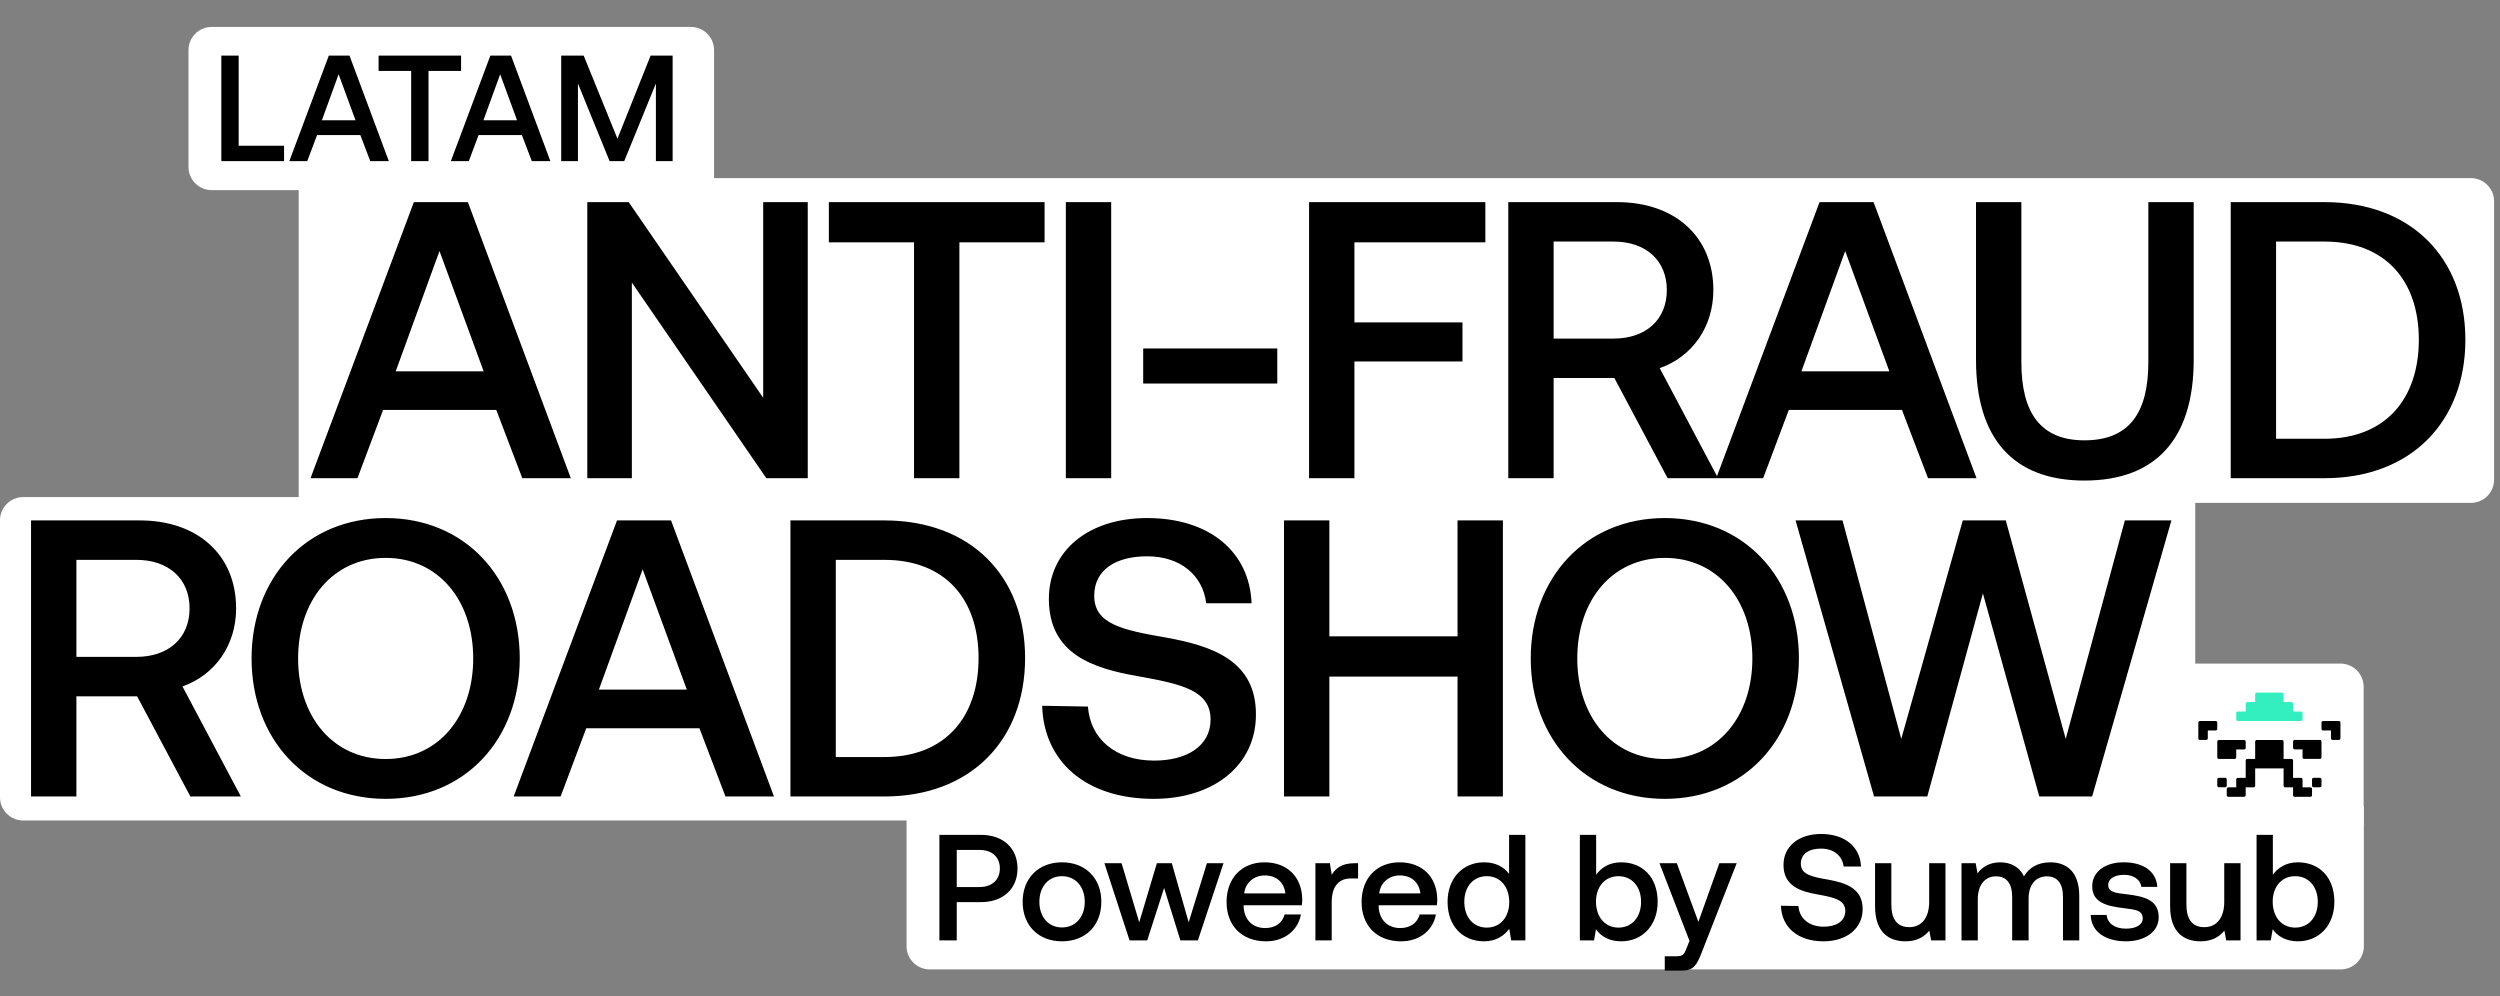
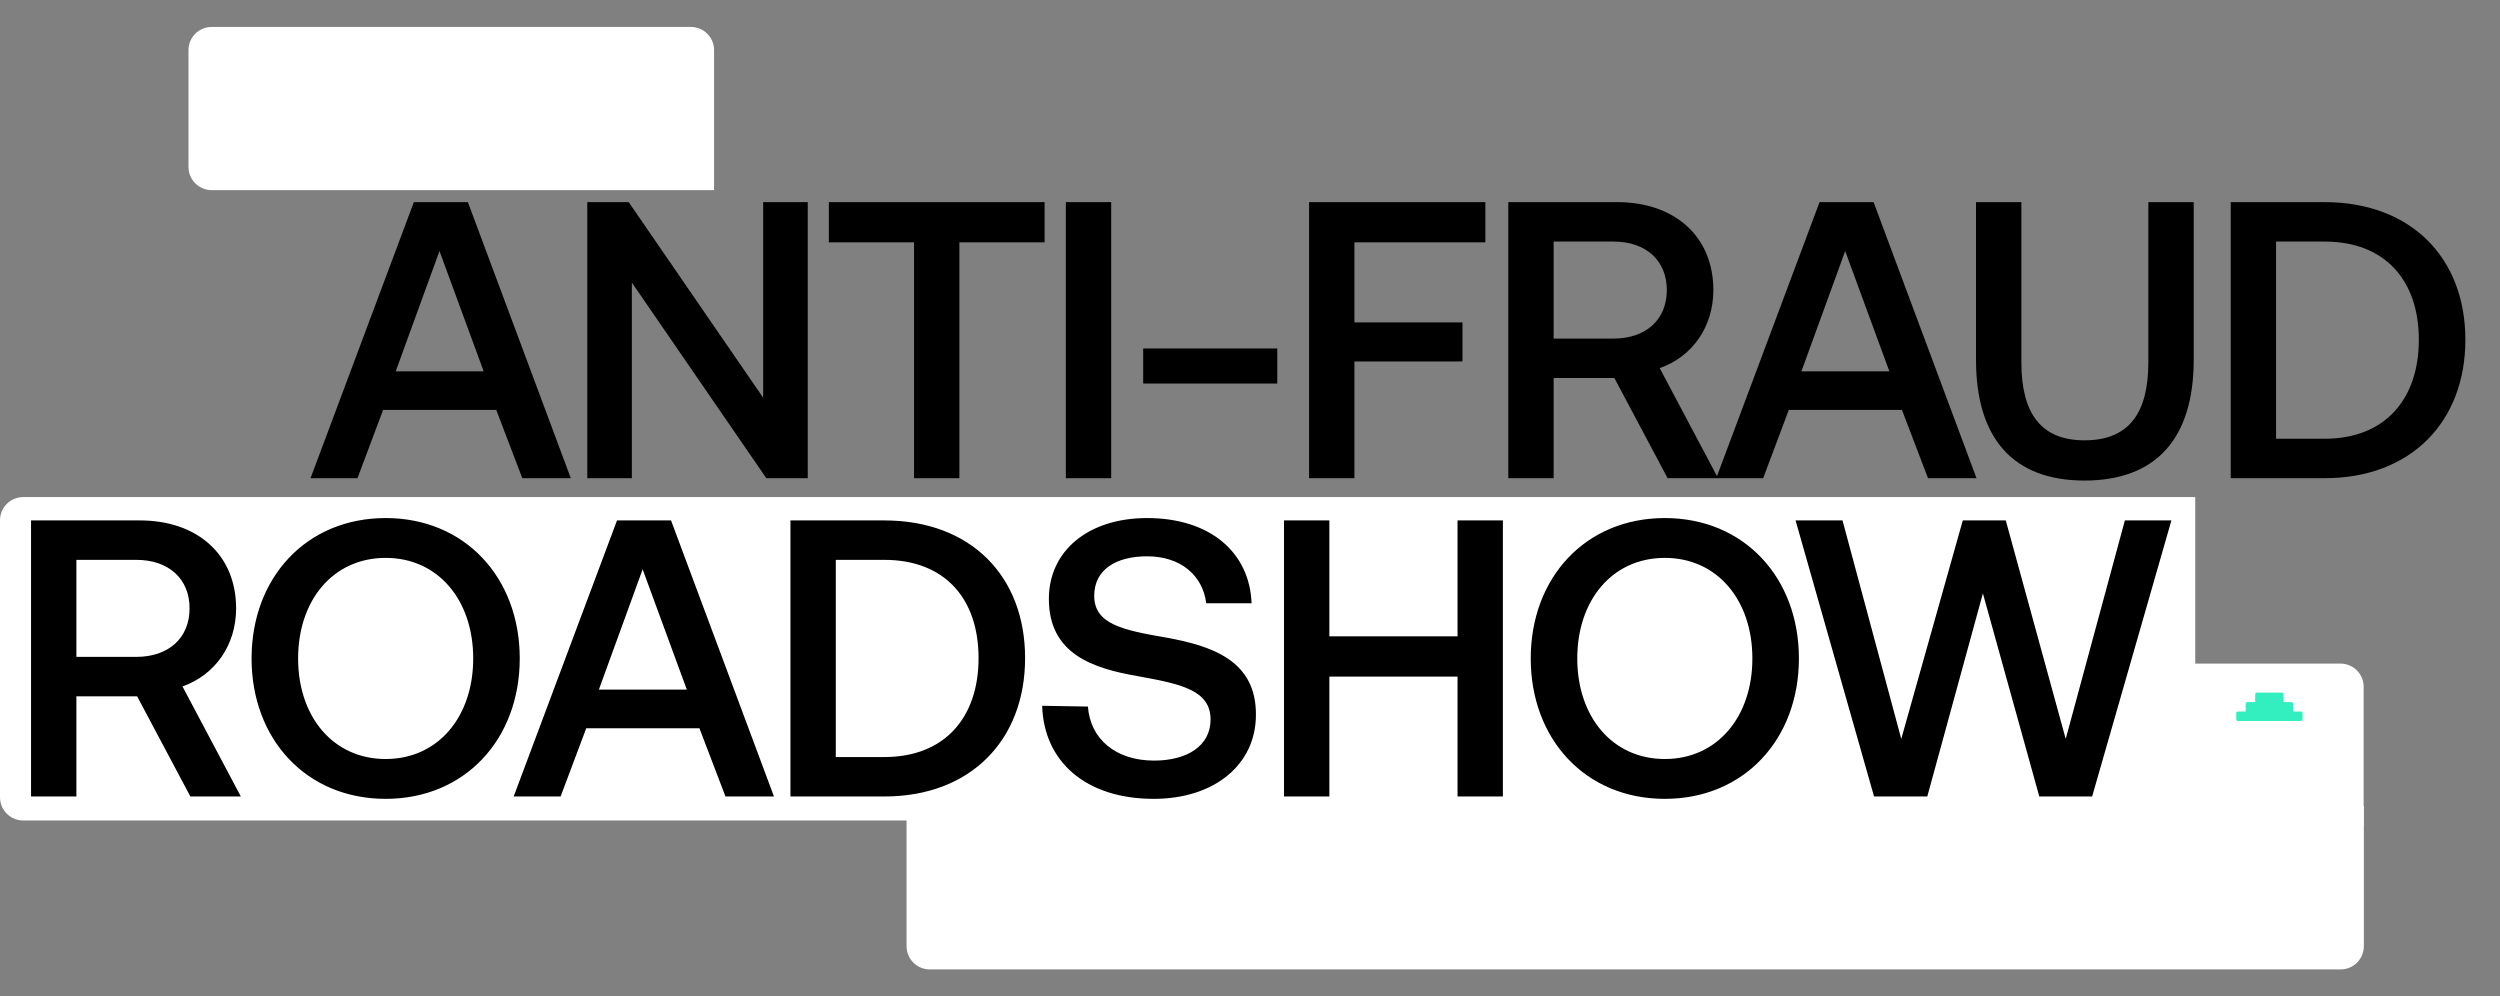
<svg xmlns="http://www.w3.org/2000/svg" width="808" height="322" viewBox="0 0 808 322" fill="none">
  <rect x="0" y="0" width="808" height="322" fill="#808080" stroke="none" />
  <path d="M0 168.158C0 164.017 3.357 160.66 7.498 160.66H709.498V257.687C709.498 261.828 706.141 265.184 702 265.184H7.498C3.357 265.184 0 261.828 0 257.687V168.158Z" fill="white" />
  <path d="M45.211 168.2C63.82 168.2 76.311 179.289 76.311 196.623C76.311 208.605 69.428 218.164 58.976 221.861L77.841 257.422H61.526L44.318 225.047H24.689V257.422H10.031V168.2H45.211ZM24.689 212.301H44.063C54.515 212.301 61.271 206.183 61.271 196.623C61.271 187.064 54.515 180.946 44.063 180.946H24.689V212.301ZM167.982 212.811C167.982 238.94 150.265 258.187 124.645 258.187C99.026 258.187 81.309 238.94 81.309 212.811C81.309 186.682 99.026 167.435 124.645 167.435C150.265 167.435 167.982 186.682 167.982 212.811ZM96.349 212.811C96.349 231.675 107.693 245.313 124.645 245.313C141.598 245.313 152.942 231.675 152.942 212.811C152.942 193.947 141.598 180.309 124.645 180.309C107.693 180.309 96.349 193.947 96.349 212.811ZM166.023 257.422L199.418 168.2H216.88L250.147 257.422H234.469L226.057 235.371H189.476L181.191 257.422H166.023ZM193.555 222.88H221.978L207.703 184.005L193.555 222.88ZM255.473 257.422V168.2H285.808C313.722 168.2 331.312 186.172 331.312 212.683C331.312 239.195 313.722 257.422 285.808 257.422H255.473ZM270.131 244.676H285.808C305.437 244.676 316.271 231.803 316.271 212.683C316.271 193.564 305.437 180.946 285.808 180.946H270.131V244.676ZM351.615 228.361C352.379 238.813 360.537 245.823 373.028 245.823C383.607 245.823 391.255 241.107 391.255 232.567C391.255 223.135 381.95 221.096 367.802 218.547C353.017 215.997 338.996 211.281 338.996 193.564C338.996 178.014 351.742 167.435 370.734 167.435C391.127 167.435 403.873 178.524 404.511 194.966H389.853C388.706 185.917 381.568 179.799 370.734 179.799C360.664 179.799 353.654 184.132 353.654 192.545C353.654 201.722 362.831 203.634 376.852 206.056C391.637 208.732 406.04 213.448 405.913 231.038C405.913 247.098 392.529 258.187 372.9 258.187C350.722 258.187 337.339 245.951 336.829 228.106L351.615 228.361ZM414.992 168.2H429.65V205.673H471.075V168.2H485.733V257.422H471.075V218.674H429.65V257.422H414.992V168.2ZM581.407 212.811C581.407 238.94 563.69 258.187 538.07 258.187C512.451 258.187 494.734 238.94 494.734 212.811C494.734 186.682 512.451 167.435 538.07 167.435C563.69 167.435 581.407 186.682 581.407 212.811ZM509.774 212.811C509.774 231.675 521.118 245.313 538.07 245.313C555.023 245.313 566.367 231.675 566.367 212.811C566.367 193.947 555.023 180.309 538.07 180.309C521.118 180.309 509.774 193.947 509.774 212.811ZM580.328 168.2H595.496L614.488 238.813L634.372 168.2H648.265L667.639 238.813L686.758 168.2H701.798L676.179 257.422H659.099L640.872 191.78L622.9 257.422H605.693L580.328 168.2Z" fill="black" />
-   <path d="M96.532 57.567H798.595C802.736 57.567 806.093 60.924 806.093 65.065V155.037C806.093 159.178 802.736 162.534 798.595 162.534H96.532V57.567Z" fill="white" />
  <path d="M100.363 154.551L133.758 65.328H151.22L184.487 154.551H168.81L160.397 132.5H123.816L115.531 154.551H100.363ZM127.895 120.009H156.319L142.043 81.133L127.895 120.009ZM189.813 154.551V65.328H203.196L246.66 128.549V65.328H261.063V154.551H247.68L204.216 91.33V154.551H189.813ZM267.885 65.328H337.606V78.329H310.075V154.551H295.417V78.329H267.885V65.328ZM344.478 65.328H359.136V154.551H344.478V65.328ZM369.481 123.96V112.616H412.818V123.96H369.481ZM423.09 65.328H480.065V78.329H437.748V104.204H472.672V116.822H437.748V154.551H423.09V65.328ZM522.657 65.328C541.266 65.328 553.757 76.417 553.757 93.752C553.757 105.733 546.874 115.293 536.423 118.989L555.287 154.551H538.972L521.765 122.176H502.136V154.551H487.478V65.328H522.657ZM502.136 109.43H521.51C531.961 109.43 538.717 103.311 538.717 93.752C538.717 84.192 531.961 78.074 521.51 78.074H502.136V109.43ZM554.685 154.551L588.08 65.328H605.542L638.809 154.551H623.132L614.719 132.5H578.138L569.853 154.551H554.685ZM582.217 120.009H610.64L596.365 81.133L582.217 120.009ZM638.646 65.328H653.304V117.077C653.304 133.647 659.677 142.314 673.698 142.314C687.973 142.314 694.346 133.647 694.346 117.077V65.328H709.004V116.312C709.004 141.677 696.895 155.315 673.698 155.315C650.627 155.315 638.646 141.677 638.646 116.312V65.328ZM720.969 154.551V65.328H751.305C779.219 65.328 796.808 83.3 796.808 109.812C796.808 136.324 779.219 154.551 751.305 154.551H720.969ZM735.627 141.804H751.305C770.934 141.804 781.768 128.931 781.768 109.812C781.768 90.693 770.934 78.074 751.305 78.074H735.627V141.804Z" fill="black" />
  <path d="M60.919 16.204C60.919 12.063 64.276 8.706 68.417 8.706H223.291C227.432 8.706 230.789 12.063 230.789 16.204V61.45H68.417C64.276 61.45 60.919 58.094 60.919 53.953V16.204Z" fill="white" />
-   <path d="M71.535 52.078V17.964H77.14V47.107H91.809V52.078H71.535ZM93.507 52.078L106.276 17.964H112.952L125.672 52.078H119.678L116.461 43.647H102.474L99.306 52.078H93.507ZM104.034 38.871H114.902L109.443 24.007L104.034 38.871ZM122.362 17.964H149.02V22.935H138.493V52.078H132.889V22.935H122.362V17.964ZM145.716 52.078L158.485 17.964H165.161L177.881 52.078H171.887L168.67 43.647H154.683L151.516 52.078H145.716ZM156.243 38.871H167.111L161.652 24.007L156.243 38.871ZM181.379 17.964H188.641L199.558 44.817L210.279 17.964H217.394V52.078H211.985V26.98L201.751 52.078H197.023L186.789 26.98V52.078H181.379V17.964Z" fill="black" />
  <path d="M293 260.571H763.995V305.818C763.995 309.958 760.639 313.315 756.498 313.315H300.498C296.357 313.315 293 309.958 293 305.818V260.571Z" fill="white" />
-   <path d="M317.066 269.832C324.18 269.832 328.858 274.072 328.858 280.699C328.858 287.277 324.18 291.566 317.066 291.566H309.22V303.943H303.616V269.832H317.066ZM309.22 286.693H316.578C320.574 286.693 323.157 284.354 323.157 280.699C323.157 276.995 320.623 274.705 316.627 274.705H309.22V286.693ZM343.235 299.752C347.67 299.752 350.594 296.293 350.594 291.468C350.594 286.644 347.67 283.184 343.235 283.184C338.801 283.184 335.926 286.644 335.926 291.468C335.926 296.293 338.801 299.752 343.235 299.752ZM330.517 291.468C330.517 283.866 335.633 278.701 343.235 278.701C350.837 278.701 355.954 283.866 355.954 291.468C355.954 299.119 350.837 304.235 343.235 304.235C335.633 304.235 330.517 299.119 330.517 291.468ZM356.941 278.993H362.497L368.198 298.096L373.899 278.993H378.724L384.181 298.096L390.078 278.993H395.438L387.154 303.943H381.501L376.238 286.985L370.781 303.943H365.079L356.941 278.993ZM409.193 304.235C401.348 304.235 396.426 299.168 396.426 291.517C396.426 283.818 401.348 278.701 408.706 278.701C415.918 278.701 420.742 283.282 420.888 290.591C420.888 291.225 420.84 291.907 420.742 292.589H401.932V292.93C402.079 297.17 404.759 299.947 408.901 299.947C412.117 299.947 414.456 298.339 415.187 295.562H420.45C419.573 300.483 415.382 304.235 409.193 304.235ZM402.127 288.739H415.431C414.992 285.036 412.409 282.94 408.755 282.94C405.392 282.94 402.517 285.182 402.127 288.739ZM425.143 278.993H429.821L430.406 282.746C431.673 280.65 433.671 278.993 437.764 278.993H438.934V283.915H436.595C431.917 283.915 430.406 287.57 430.406 291.42V303.943H425.143V278.993ZM452.831 304.235C444.986 304.235 440.064 299.168 440.064 291.517C440.064 283.818 444.986 278.701 452.344 278.701C459.556 278.701 464.38 283.282 464.527 290.591C464.527 291.225 464.478 291.907 464.38 292.589H445.571V292.93C445.717 297.17 448.397 299.947 452.539 299.947C455.755 299.947 458.094 298.339 458.825 295.562H464.088C463.211 300.483 459.02 304.235 452.831 304.235ZM445.765 288.739H459.069C458.63 285.036 456.048 282.94 452.393 282.94C449.03 282.94 446.155 285.182 445.765 288.739ZM487.737 269.832H493V303.943H488.419L487.786 300.191C486.178 302.384 483.595 304.235 479.648 304.235C472.875 304.235 467.855 299.46 467.855 291.468C467.855 283.769 472.875 278.701 479.648 278.701C483.449 278.701 486.129 280.26 487.737 282.453V269.832ZM473.264 291.468C473.264 296.39 476.14 299.801 480.525 299.801C484.911 299.801 487.786 296.39 487.786 291.566C487.786 286.595 484.911 283.184 480.525 283.184C476.14 283.184 473.264 286.595 473.264 291.468ZM510.611 269.832H515.874V282.697C517.531 280.455 520.113 278.701 523.963 278.701C530.785 278.701 535.756 283.428 535.756 291.468C535.756 299.119 530.785 304.235 523.963 304.235C520.065 304.235 517.385 302.579 515.825 300.337L515.192 303.943H510.611V269.832ZM515.825 291.42C515.825 296.341 518.7 299.801 523.086 299.801C527.472 299.801 530.395 296.39 530.395 291.468C530.395 286.595 527.472 283.184 523.086 283.184C518.7 283.184 515.825 286.595 515.825 291.42ZM536.345 278.993H541.949L548.918 297.949L555.691 278.993H561.295L549.99 307.842C548.43 311.886 547.358 313.689 543.704 313.689H538.051V309.06H541.754C543.801 309.06 544.288 308.572 545.068 306.526L546.043 304.089L536.345 278.993ZM581.249 292.833C581.542 296.829 584.66 299.509 589.436 299.509C593.481 299.509 596.404 297.706 596.404 294.441C596.404 290.835 592.847 290.055 587.438 289.08C581.785 288.106 576.425 286.303 576.425 279.529C576.425 273.584 581.298 269.54 588.559 269.54C596.356 269.54 601.229 273.779 601.472 280.065H595.868C595.43 276.606 592.701 274.267 588.559 274.267C584.709 274.267 582.029 275.923 582.029 279.14C582.029 282.648 585.538 283.379 590.898 284.305C596.551 285.328 602.057 287.131 602.008 293.856C602.008 299.996 596.892 304.235 589.387 304.235C580.908 304.235 575.792 299.557 575.597 292.735L581.249 292.833ZM606.016 292.881V278.993H611.278V292.297C611.278 297.17 613.228 299.655 617.077 299.655C621.073 299.655 623.51 296.634 623.51 291.468V278.993H628.773V303.943H624.143L623.558 300.776C621.999 302.676 619.709 304.235 615.859 304.235C610.548 304.235 606.016 301.409 606.016 292.881ZM633.959 303.943V278.993H638.539L639.124 282.258C640.537 280.407 642.682 278.75 646.434 278.701C649.699 278.701 652.622 280.017 654.133 283.233C655.741 280.504 658.568 278.701 662.661 278.701C667.826 278.701 672.017 281.674 672.017 289.568V303.943H666.754V289.909C666.754 285.523 664.951 283.233 661.54 283.233C657.934 283.233 655.644 285.962 655.644 290.445V303.943H650.332V289.909C650.332 285.523 648.529 283.233 645.069 283.233C641.463 283.233 639.222 286.157 639.222 290.591V303.943H633.959ZM680.881 295.708C681.076 298.29 683.318 300.142 687.119 300.142C690.384 300.142 692.528 298.875 692.528 296.877C692.528 294.197 690.237 294.002 686.388 293.515C680.686 292.833 676.203 291.614 676.203 286.449C676.203 281.722 680.443 278.652 686.436 278.701C692.576 278.701 696.913 281.527 697.255 286.644H692.089C691.797 284.354 689.653 282.746 686.534 282.746C683.415 282.746 681.369 284.013 681.369 286.01C681.369 288.35 683.756 288.642 687.362 289.032C693.064 289.714 697.693 290.883 697.693 296.439C697.693 301.214 693.161 304.235 687.119 304.235C680.443 304.235 675.862 301.117 675.716 295.708H680.881ZM701.382 292.881V278.993H706.645V292.297C706.645 297.17 708.594 299.655 712.443 299.655C716.439 299.655 718.876 296.634 718.876 291.468V278.993H724.139V303.943H719.509L718.925 300.776C717.365 302.676 715.075 304.235 711.225 304.235C705.914 304.235 701.382 301.409 701.382 292.881ZM729.325 269.832H734.588V282.697C736.245 280.455 738.827 278.701 742.677 278.701C749.499 278.701 754.47 283.428 754.47 291.468C754.47 299.119 749.499 304.235 742.677 304.235C738.779 304.235 736.098 302.579 734.539 300.337L733.906 303.943H729.325V269.832ZM734.539 291.42C734.539 296.341 737.414 299.801 741.8 299.801C746.186 299.801 749.109 296.39 749.109 291.468C749.109 286.595 746.186 283.184 741.8 283.184C737.414 283.184 734.539 286.595 734.539 291.42Z" fill="black" />
  <path d="M703 214.469H756.432C760.573 214.469 763.93 217.826 763.93 221.966V266.9H703V214.469Z" fill="white" />
-   <path fill-rule="evenodd" clip-rule="evenodd" d="M716.623 244.77C716.623 245.056 716.854 245.288 717.14 245.288H722.23C722.515 245.288 722.747 245.056 722.747 244.77V242.228H725.292C725.578 242.228 725.81 241.996 725.81 241.71V239.685C725.81 239.399 725.578 239.168 725.292 239.168H717.14C716.854 239.168 716.623 239.399 716.623 239.685V244.77ZM716.623 233.547C716.623 233.261 716.391 233.03 716.105 233.03H711.016C710.73 233.03 710.498 233.261 710.498 233.547V238.633C710.498 238.918 710.73 239.15 711.016 239.15H713.043C713.329 239.15 713.56 238.918 713.56 238.633V236.09H716.105C716.391 236.09 716.623 235.858 716.623 235.573V233.547ZM719.685 251.908C719.685 251.622 719.453 251.39 719.167 251.39H717.14C716.854 251.39 716.623 251.622 716.623 251.908V253.933C716.623 254.219 716.854 254.451 717.14 254.451H719.167C719.453 254.451 719.685 254.219 719.685 253.933V251.908ZM755.915 233.03H750.826C750.54 233.03 750.308 233.261 750.308 233.547V235.573C750.308 235.858 750.54 236.09 750.826 236.09H753.37V238.633C753.37 238.918 753.602 239.15 753.888 239.15H755.915C756.201 239.15 756.433 238.918 756.433 238.633V233.547C756.433 233.261 756.201 233.03 755.915 233.03ZM749.79 239.15H741.639C741.353 239.15 741.121 239.382 741.121 239.667V241.693C741.121 241.978 741.353 242.21 741.639 242.21H744.183V244.753C744.183 245.039 744.415 245.27 744.701 245.27H749.79C750.076 245.27 750.308 245.039 750.308 244.753V239.667C750.308 239.382 750.076 239.15 749.79 239.15ZM746.728 254.468H744.183V251.925C744.183 251.64 743.952 251.408 743.666 251.408H741.121V245.805C741.121 245.519 740.889 245.288 740.603 245.288H738.059V239.685C738.059 239.399 737.827 239.168 737.541 239.168H729.39C729.104 239.168 728.872 239.399 728.872 239.685V245.288H726.327C726.041 245.288 725.81 245.519 725.81 245.805V251.408H723.265C722.979 251.408 722.747 251.64 722.747 251.925V254.468H720.203C719.917 254.468 719.685 254.7 719.685 254.985V257.011C719.685 257.297 719.917 257.528 720.203 257.528H725.292C725.578 257.528 725.81 257.297 725.81 257.011V254.468H728.354C728.64 254.468 728.872 254.236 728.872 253.951V248.348H738.059V253.951C738.059 254.236 738.291 254.468 738.576 254.468H741.121V257.011C741.121 257.297 741.353 257.528 741.639 257.528H746.728C747.014 257.528 747.246 257.297 747.246 257.011V254.985C747.246 254.7 747.014 254.468 746.728 254.468ZM749.79 251.39H747.763C747.477 251.39 747.246 251.622 747.246 251.908V253.933C747.246 254.219 747.477 254.451 747.763 254.451H749.79C750.076 254.451 750.308 254.219 750.308 253.933V251.908C750.308 251.622 750.076 251.39 749.79 251.39Z" fill="black" />
  <path fill-rule="evenodd" clip-rule="evenodd" d="M723.265 233.028H743.666C743.952 233.028 744.184 232.796 744.184 232.51V230.483C744.184 230.197 743.952 229.966 743.666 229.966H741.121V227.421C741.121 227.135 740.89 226.903 740.604 226.903H738.059V224.359C738.059 224.073 737.827 223.841 737.541 223.841H729.39C729.104 223.841 728.872 224.073 728.872 224.359V226.903H726.328C726.042 226.903 725.81 227.135 725.81 227.421V229.966H723.265C722.979 229.966 722.748 230.197 722.748 230.483V232.51C722.748 232.796 722.979 233.028 723.265 233.028Z" fill="#33EFC0" />
</svg>